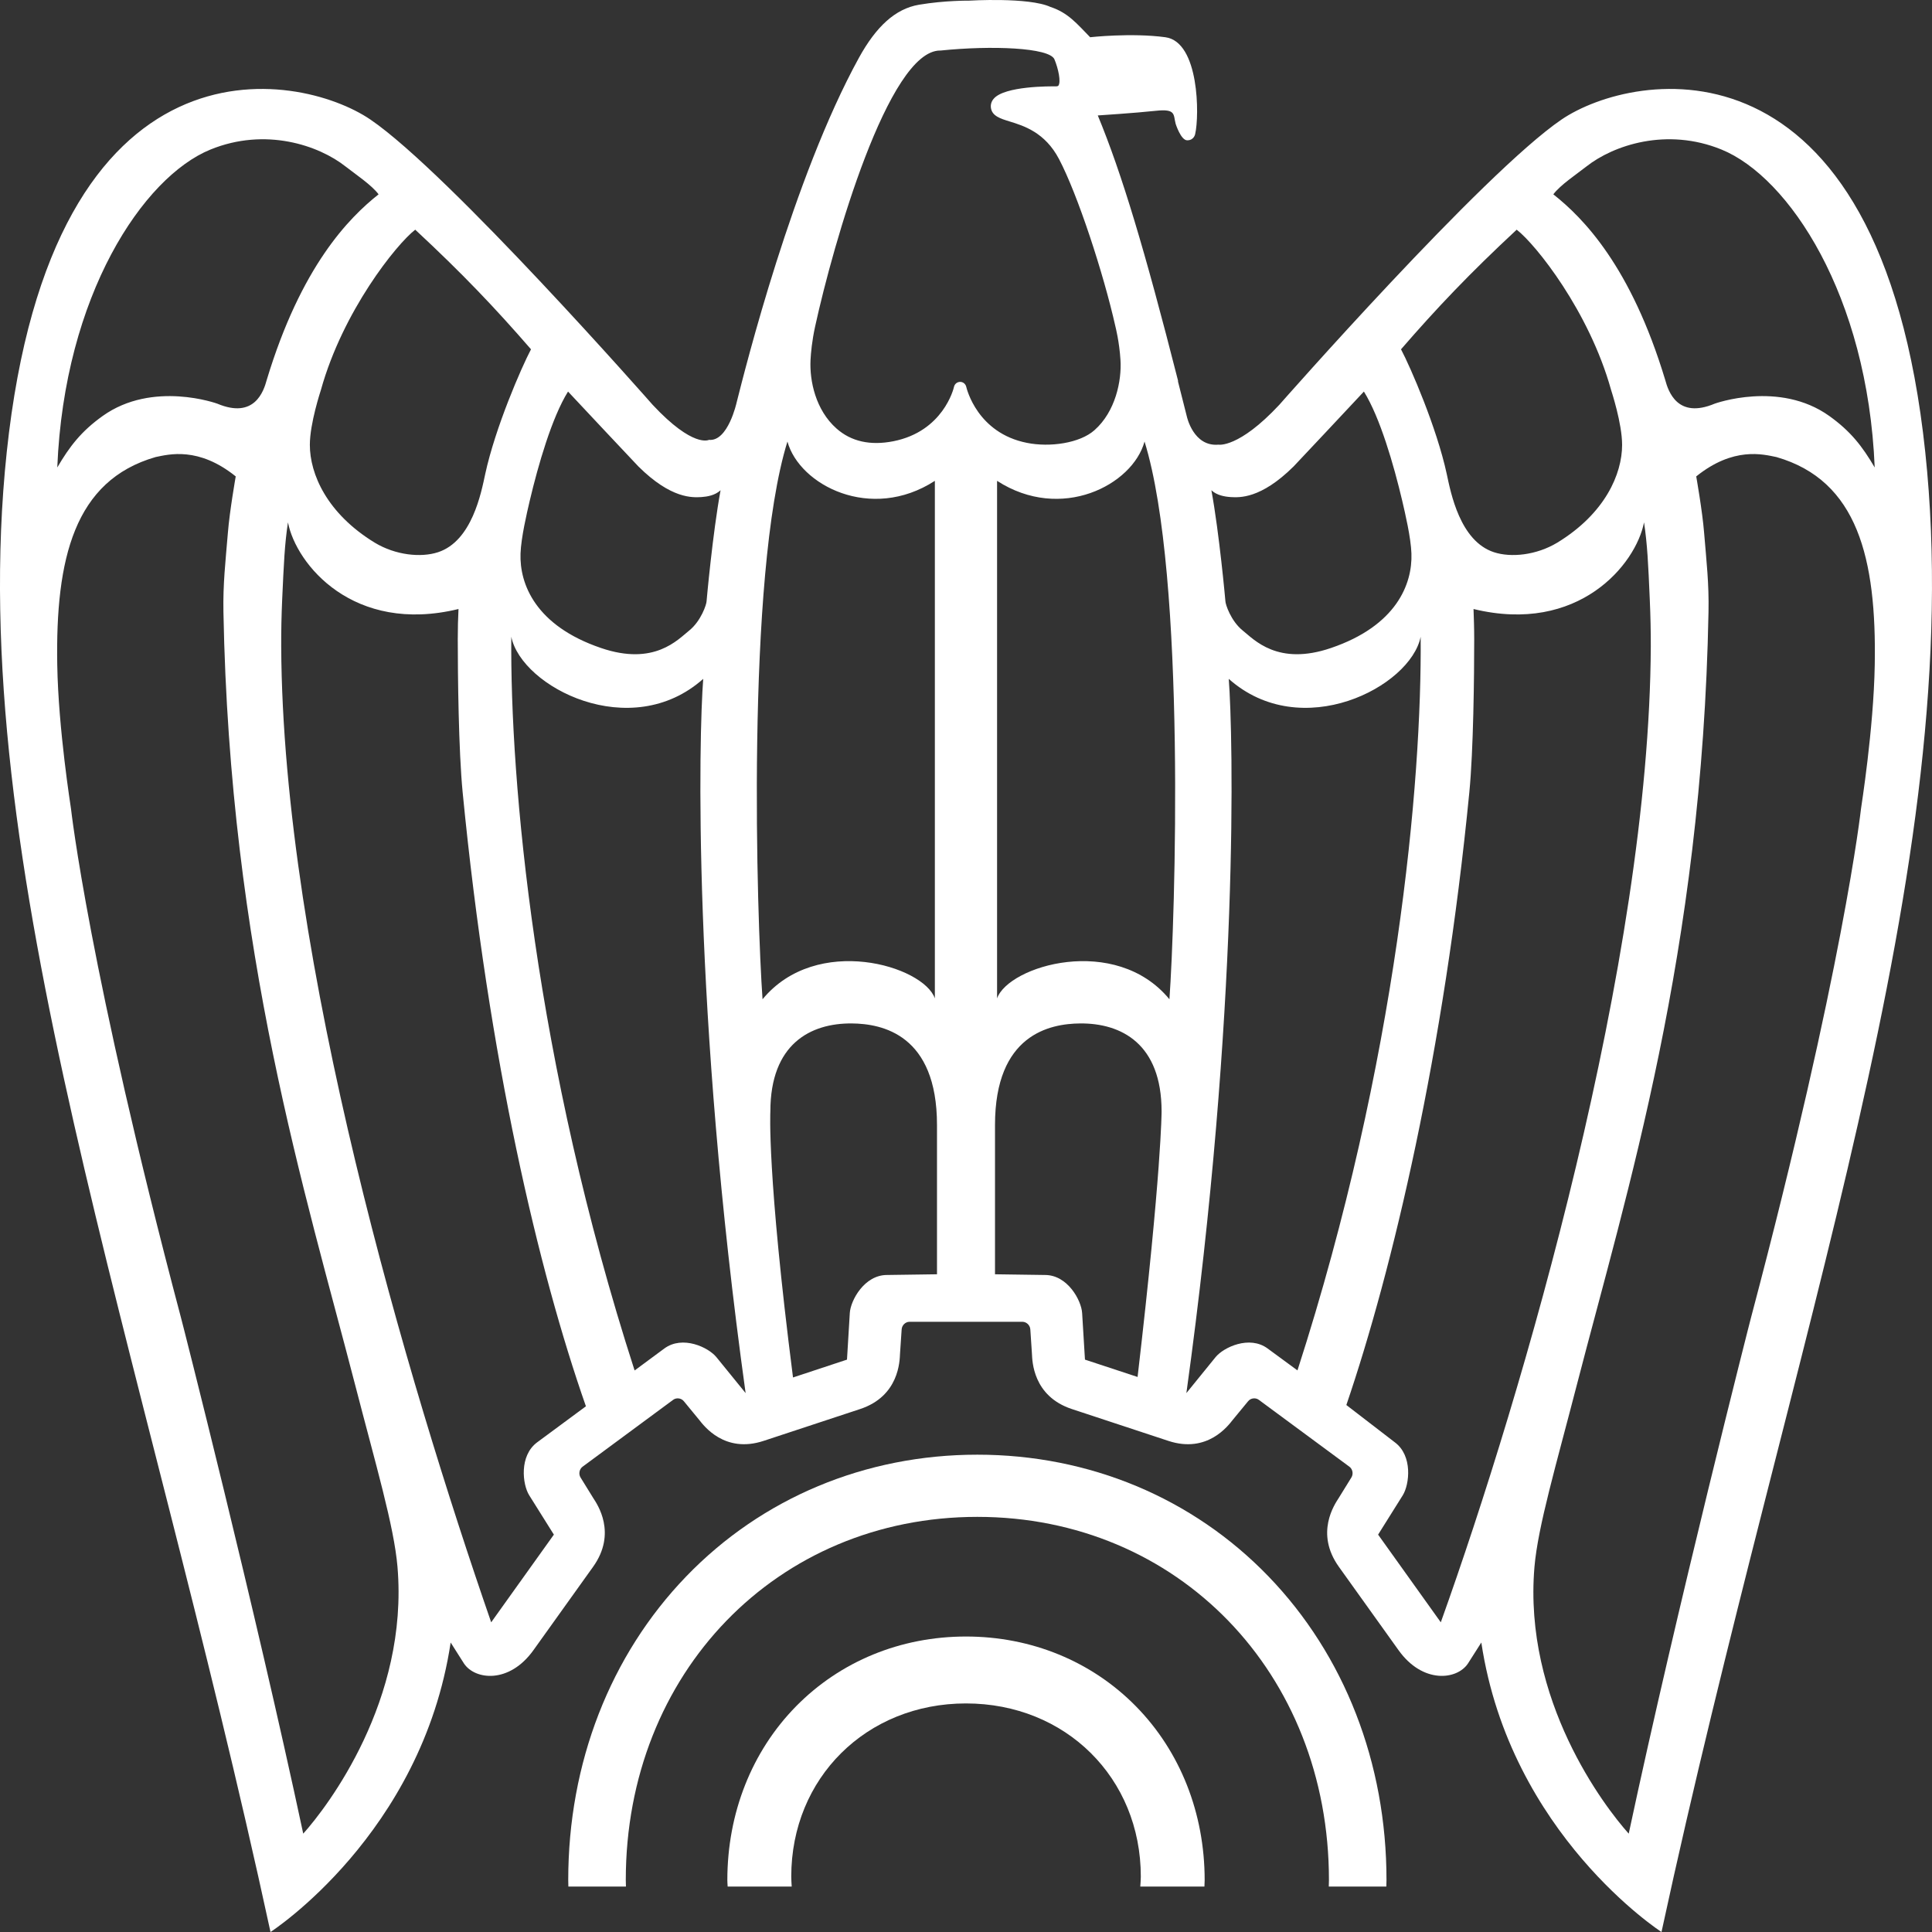
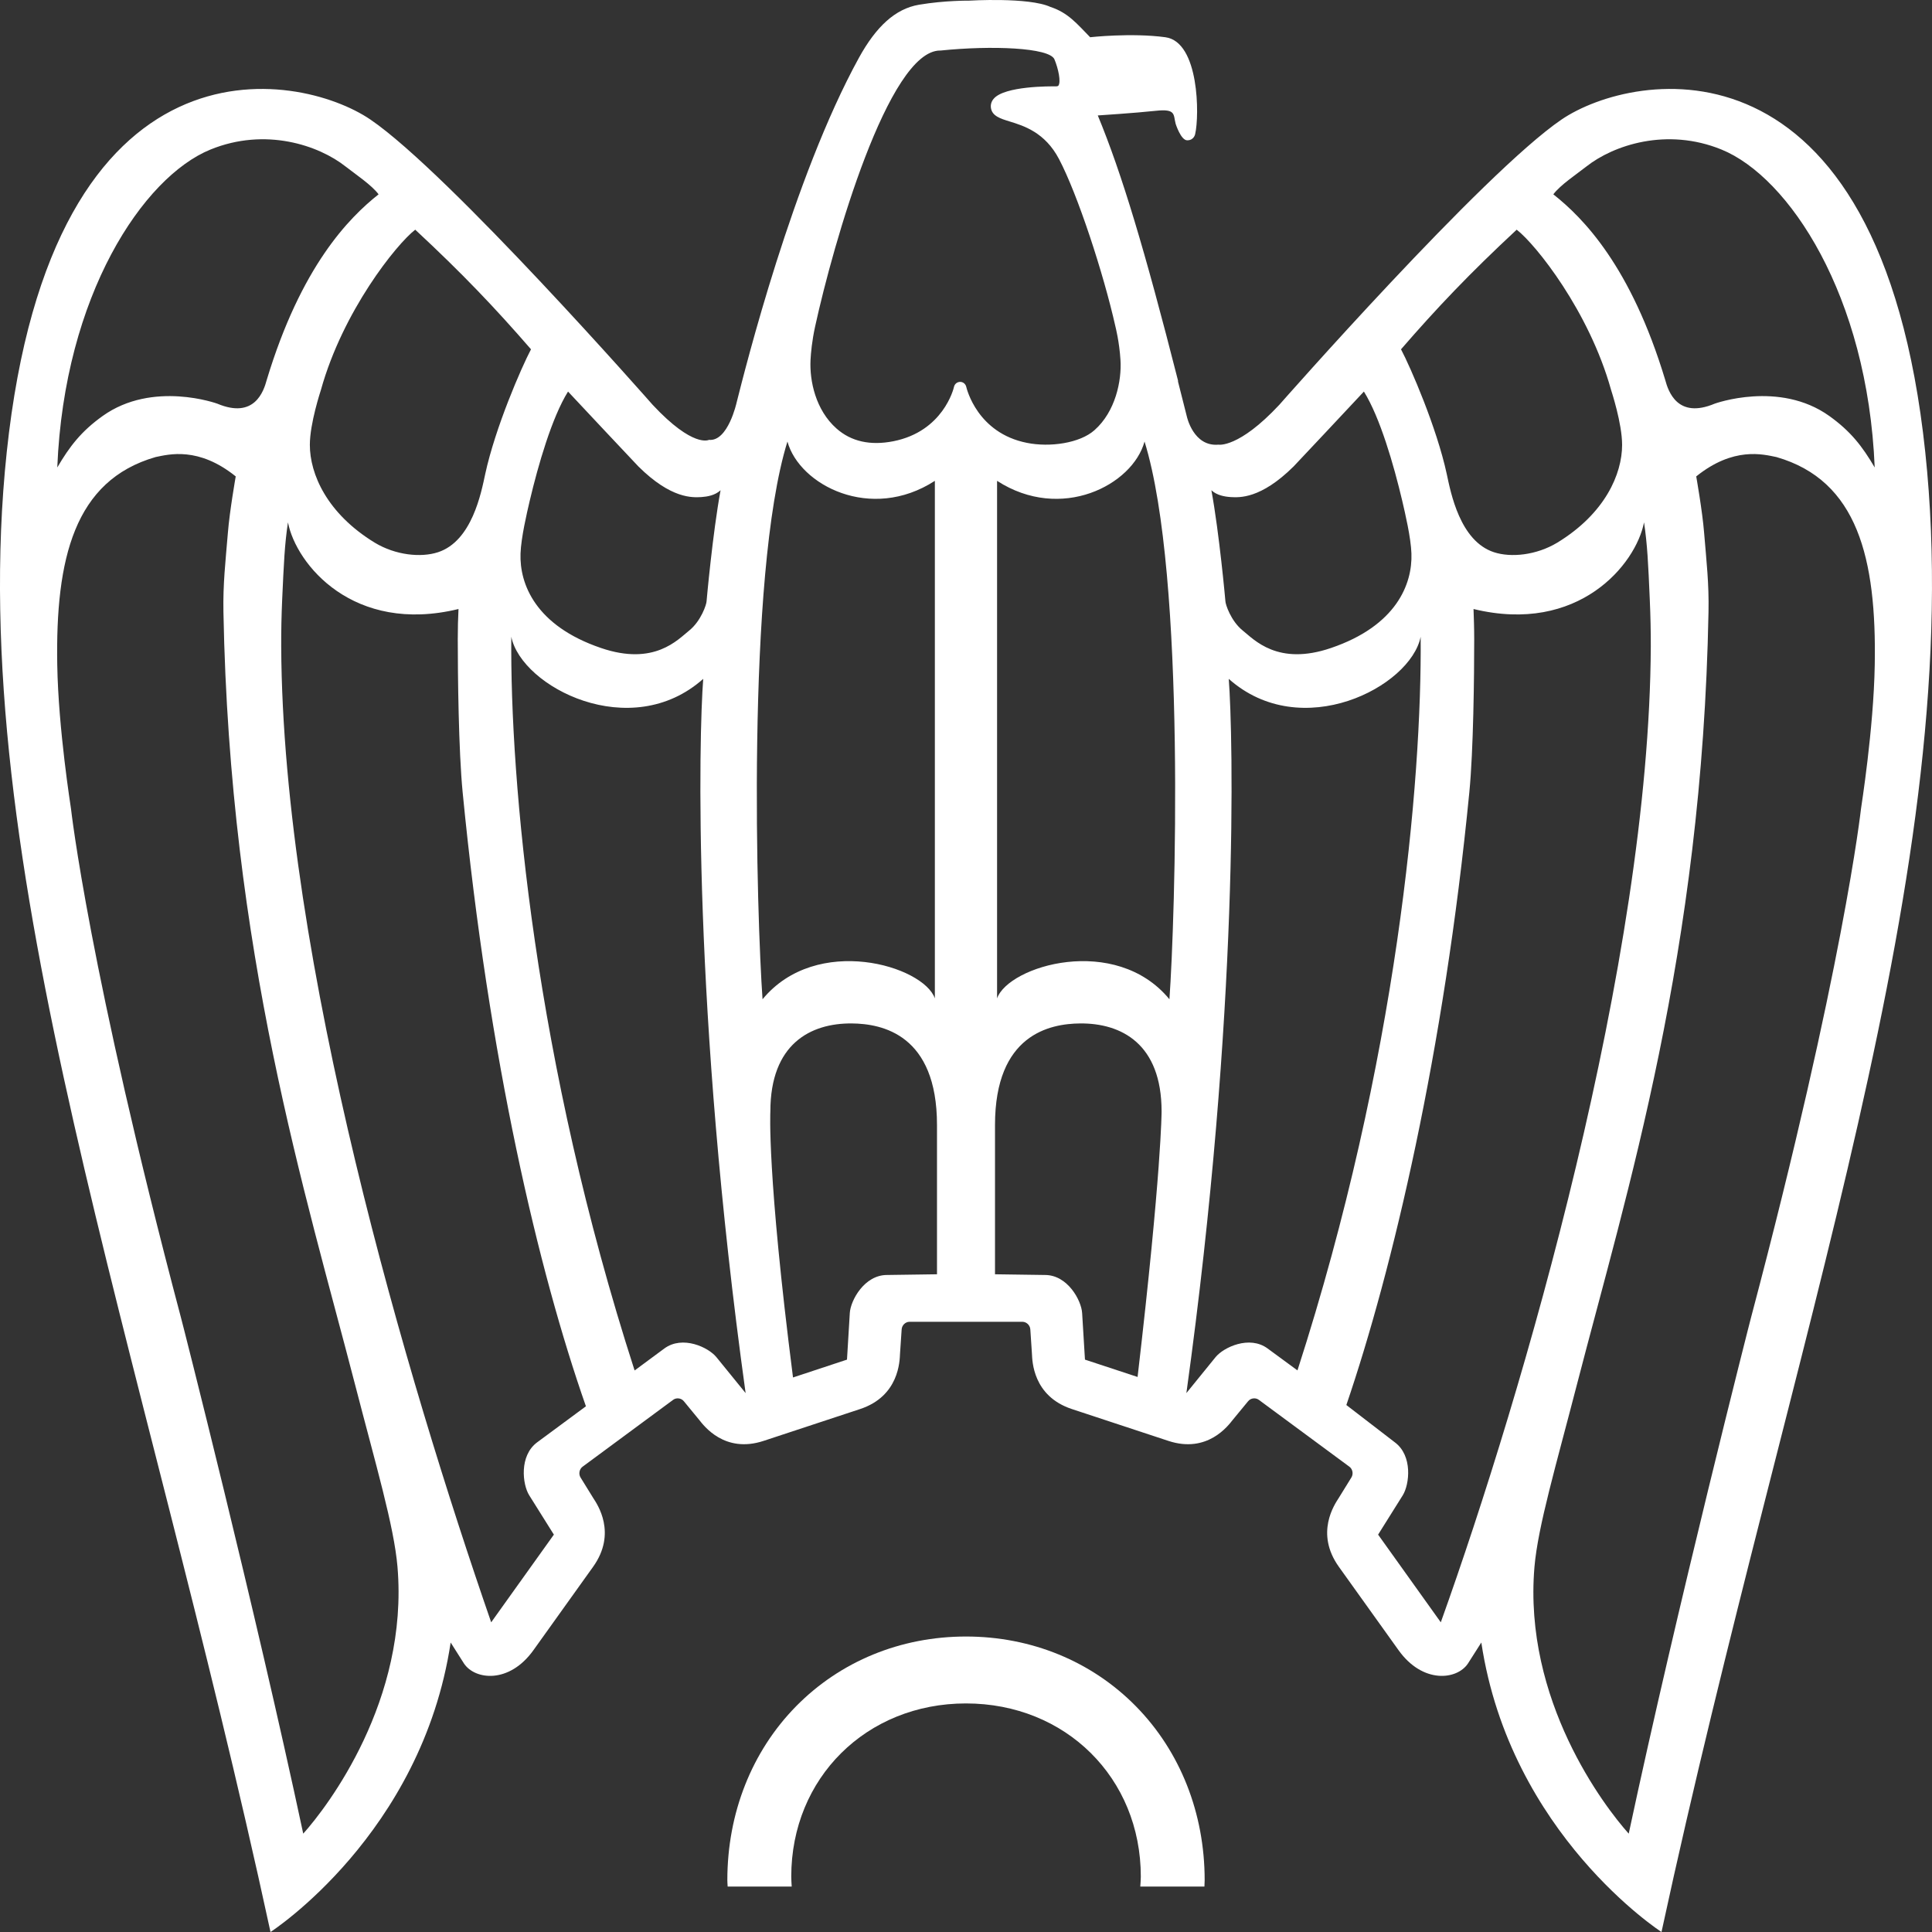
<svg xmlns="http://www.w3.org/2000/svg" width="85px" height="85px" viewBox="0 0 85 85" version="1.1">
  <rect x="0" y="0" width="85" height="85" fill="#333333" stroke="none" />
  <title>Group 75 Copy 9</title>
  <desc>Created with Sketch.</desc>
  <g id="Page-1" stroke="none" stroke-width="1" fill="none" fill-rule="evenodd">
    <g id="ConfindustriaLomb-Home" transform="translate(-812, -129)" fill="#FFFFFF">
      <g id="DIH-Copy" transform="translate(686, 0)">
        <g id="DIH_Lombardia_logo_verybig3">
          <g id="Group-75-Copy-9" transform="translate(125, 129)">
            <g id="Group-75-Copy-6" transform="translate(0.935, 0)">
              <path d="M81.942,35.578 C81.935,35.628 81.159,42.657 77.108,57.948 C77.075,58.056 73.845,70.727 71.722,80.673 C70.655,79.484 67.076,74.811 67.575,68.935 C67.729,67.148 68.529,64.453 69.446,60.904 C71.623,52.484 74.955,41.909 75.232,26.918 C75.257,25.682 75.145,24.725 75.037,23.419 C74.963,22.488 74.692,20.96 74.692,20.96 C76.334,19.639 77.635,19.989 78.222,20.109 C81.795,21.139 82.629,24.574 82.546,29.257 C82.497,32.089 81.948,35.515 81.942,35.578 Z M63.454,71.375 L60.696,67.517 L61.783,65.783 C62.074,65.31 62.23,64.047 61.429,63.454 L59.299,61.815 C61.34,55.826 63.594,46.284 64.709,34.862 C64.891,33.012 64.924,29.718 64.924,28.12 C64.924,27.612 64.909,27.225 64.894,26.794 C69.511,27.917 72.038,24.832 72.396,22.981 C72.542,23.97 72.579,24.762 72.65,26.409 C72.679,27.075 72.695,27.755 72.693,28.442 C72.63,42.252 67.073,61.276 63.454,71.375 Z M55.836,59.329 C55.035,58.736 53.898,59.277 53.547,59.706 C53.547,59.706 52.59,60.885 52.261,61.29 C54.604,44.392 54.315,32.327 54.125,29.867 C57.315,32.707 62.123,30.227 62.568,28.015 C62.626,34.354 61.546,46.67 57.148,60.292 L55.836,59.329 Z M54.206,21.869 C54.59,21.889 55.528,21.96 56.98,20.52 C56.98,20.52 59.787,17.539 60.071,17.227 C60.78,18.362 61.384,20.449 61.759,22.04 C61.884,22.578 62.139,23.653 62.162,24.353 C62.21,25.699 61.497,27.531 58.624,28.509 C56.278,29.311 55.238,28.137 54.741,27.742 C54.22,27.322 53.977,26.586 53.977,26.444 C53.977,26.429 53.71,23.462 53.361,21.569 C53.602,21.793 53.939,21.85 54.206,21.869 Z M66.793,10.105 C67.636,10.756 69.98,13.695 70.943,17.145 C70.962,17.212 71.431,18.625 71.431,19.573 C71.431,20.85 70.687,22.59 68.578,23.875 C67.655,24.431 66.541,24.539 65.798,24.297 C64.292,23.81 63.89,21.662 63.717,20.859 C63.275,18.81 62.122,16.158 61.704,15.368 C63.281,13.548 64.721,12.032 66.793,10.105 Z M69.856,7.328 C71.042,6.391 73.388,5.593 75.806,6.58 C78.767,7.789 82.232,12.989 82.544,20.567 C82.001,19.639 81.487,18.975 80.55,18.304 C78.344,16.725 75.503,17.76 75.503,17.76 C73.863,18.449 73.461,17.207 73.329,16.72 C71.819,11.714 69.714,9.583 68.405,8.55 C68.708,8.143 69.423,7.667 69.856,7.328 Z M51.515,43.963 C49.138,41.078 44.435,42.492 43.932,43.925 L43.932,21.155 C46.749,22.977 49.898,21.341 50.42,19.426 C52.261,25.357 51.761,40.553 51.515,43.963 Z M50.114,60.581 L47.799,59.818 C47.799,59.818 47.674,57.767 47.674,57.765 C47.639,57.209 47.034,56.094 46.042,56.094 L43.841,56.063 L43.841,49.496 C43.841,45.514 46.249,45.039 47.585,45.027 C49.401,45.012 51.17,45.923 51.17,48.898 C51.17,48.898 51.173,51.504 50.114,60.581 Z M42.576,17.019 C42.546,16.89 42.436,16.801 42.309,16.801 C42.179,16.801 42.066,16.89 42.037,17.019 C42.021,17.103 41.556,18.98 39.369,19.413 C38.357,19.612 37.514,19.426 36.869,18.854 C35.947,18.04 35.678,16.752 35.725,15.835 C35.742,15.514 35.789,14.998 35.926,14.369 C36.725,10.71 39.156,2.223 41.426,2.223 L41.451,2.223 C43.689,1.993 46.232,2.093 46.455,2.608 C46.63,3.026 46.746,3.596 46.634,3.761 C46.63,3.774 46.605,3.8 46.515,3.8 C46.286,3.796 44.26,3.779 43.783,4.345 C43.679,4.464 43.64,4.611 43.663,4.755 C43.718,5.105 44.076,5.218 44.483,5.343 C45.104,5.534 46.04,5.822 46.657,6.997 C47.469,8.537 48.61,12.005 49.14,14.369 C49.14,14.369 49.312,15.033 49.361,15.835 C49.42,16.752 49.14,18.111 48.218,18.925 C47.573,19.501 46.254,19.687 45.246,19.484 C43.06,19.051 42.597,17.103 42.576,17.019 Z M41.289,56.063 L39.087,56.094 C38.095,56.094 37.487,57.209 37.453,57.765 C37.453,57.767 37.361,59.293 37.329,59.818 L34.954,60.603 C33.8,51.576 33.958,48.898 33.958,48.898 C33.958,45.923 35.727,45.012 37.543,45.027 C38.877,45.039 41.289,45.514 41.289,49.496 L41.289,56.063 Z M33.614,43.963 C33.368,40.553 32.869,25.357 34.709,19.426 C35.233,21.341 38.379,22.977 41.195,21.155 L41.195,43.925 C40.694,42.492 35.992,41.078 33.614,43.963 Z M31.581,59.706 C31.231,59.277 30.095,58.736 29.292,59.329 L27.985,60.295 C23.582,46.662 22.503,34.359 22.56,28.015 C23.008,30.227 27.814,32.707 31.004,29.867 C30.812,32.327 30.524,44.392 32.869,61.29 C32.538,60.885 31.581,59.706 31.581,59.706 Z M23.701,63.454 C22.898,64.047 23.052,65.31 23.346,65.783 L24.433,67.517 L21.675,71.375 C18.012,60.799 12.499,42.252 12.437,28.442 C12.434,27.755 12.449,27.075 12.478,26.409 C12.553,24.762 12.586,23.97 12.734,22.981 C13.092,24.832 15.617,27.917 20.237,26.794 C20.217,27.225 20.205,27.612 20.205,28.12 C20.205,29.718 20.24,33.012 20.42,34.862 C21.568,46.625 23.759,55.928 25.843,61.871 L23.701,63.454 Z M13.406,80.673 C11.285,70.727 8.055,58.056 8.021,57.948 C3.972,42.657 3.195,35.628 3.188,35.578 C3.182,35.515 2.632,32.089 2.584,29.257 C2.503,24.574 3.335,21.139 6.909,20.109 C7.495,19.989 8.795,19.639 10.436,20.96 C10.436,20.96 10.167,22.488 10.093,23.419 C9.984,24.725 9.873,25.682 9.895,26.918 C10.174,41.909 13.505,52.484 15.683,60.904 C16.6,64.453 17.402,67.148 17.553,68.935 C18.05,74.811 14.473,79.484 13.406,80.673 Z M9.323,6.58 C11.741,5.593 14.088,6.391 15.273,7.328 C15.705,7.667 16.42,8.143 16.721,8.55 C15.416,9.583 13.31,11.714 11.799,16.72 C11.667,17.207 11.266,18.449 9.626,17.76 C9.626,17.76 6.785,16.725 4.578,18.304 C3.64,18.975 3.128,19.639 2.585,20.567 C2.895,12.989 6.362,7.789 9.323,6.58 Z M18.333,10.105 C20.407,12.032 21.849,13.548 23.427,15.368 C23.009,16.158 21.854,18.81 21.412,20.859 C21.239,21.662 20.835,23.81 19.331,24.297 C18.586,24.539 17.472,24.431 16.552,23.875 C14.446,22.59 13.697,20.85 13.697,19.573 C13.697,18.625 14.168,17.212 14.187,17.145 C15.149,13.695 17.494,10.756 18.333,10.105 Z M28.15,20.52 C29.601,21.96 30.539,21.889 30.924,21.869 C31.188,21.85 31.525,21.793 31.767,21.569 C31.418,23.462 31.152,26.429 31.152,26.444 C31.152,26.586 30.908,27.322 30.386,27.742 C29.89,28.137 28.851,29.311 26.506,28.509 C23.63,27.531 22.919,25.699 22.966,24.353 C22.991,23.653 23.243,22.578 23.369,22.04 C23.745,20.449 24.348,18.362 25.056,17.227 C25.34,17.539 28.15,20.52 28.15,20.52 Z M68.765,5.26 C65.312,7.613 56.35,17.809 56.35,17.809 C54.56,19.728 53.674,19.563 53.674,19.563 C52.566,19.662 52.281,18.323 52.281,18.323 C52.149,17.793 52.02,17.284 51.893,16.789 L51.893,16.744 C50.431,11 49.421,7.634 48.363,5.079 C48.363,5.079 50.019,4.972 50.914,4.875 C51.812,4.778 51.681,5.037 51.789,5.448 C51.789,5.448 52.017,6.173 52.297,6.173 C52.608,6.173 52.649,5.888 52.649,5.888 C52.833,5.103 52.835,1.84 51.336,1.638 C49.837,1.436 48.027,1.638 48.027,1.638 C47.452,1.052 47.061,0.561 46.282,0.306 C45.328,-0.133 42.695,0.029 42.695,0.029 C42.695,0.029 41.645,0.015 40.502,0.207 C39.446,0.385 38.605,1.18 37.855,2.541 C34.947,7.834 32.851,16.218 32.473,17.71 C32.473,17.71 32.095,19.437 31.256,19.352 C31.256,19.352 30.57,19.728 28.778,17.809 C28.778,17.809 19.817,7.613 16.362,5.26 C13.208,3.112 2.353,1.082 0.361,19.895 C-1.563,38.037 6.295,58.783 11.966,85 C11.966,85 18.62,80.706 19.892,72.264 L20.481,73.192 C20.966,73.911 22.469,74.09 23.534,72.601 L26.157,68.935 C27.223,67.447 26.337,66.175 26.169,65.914 L25.607,65.004 C25.512,64.851 25.551,64.636 25.696,64.529 L29.68,61.587 C29.825,61.48 30.039,61.507 30.153,61.65 L30.829,62.472 C31.021,62.713 31.937,63.961 33.66,63.393 L37.904,61.993 C39.628,61.425 39.647,59.867 39.662,59.558 L39.734,58.489 C39.745,58.303 39.901,58.156 40.078,58.153 L45.049,58.153 C45.227,58.156 45.384,58.303 45.395,58.489 L45.466,59.558 C45.482,59.867 45.501,61.425 47.225,61.993 L51.468,63.393 C53.19,63.961 54.107,62.713 54.298,62.472 L54.975,61.65 C55.089,61.507 55.303,61.48 55.448,61.587 L59.433,64.529 C59.579,64.636 59.616,64.851 59.52,65.004 L58.958,65.914 C58.792,66.175 57.906,67.447 58.971,68.935 L61.595,72.601 C62.659,74.09 64.163,73.911 64.646,73.192 L65.237,72.264 C66.507,80.706 73.164,85 73.164,85 C78.833,58.783 86.691,38.037 84.769,19.895 C82.776,1.082 71.921,3.112 68.765,5.26 Z" id="Fill-1" />
-               <path d="M43.063,64 C38.137,64 33.587,65.902 30.257,69.354 C26.908,72.825 25.065,77.569 25.065,82.713 C25.065,82.808 25.07,82.905 25.071,83 L27.604,83 C27.601,82.905 27.597,82.808 27.597,82.713 C27.597,73.602 34.247,66.736 43.063,66.736 C51.883,66.736 58.533,73.602 58.533,82.713 C58.533,82.808 58.528,82.905 58.526,83 L61.058,83 C61.058,82.905 61.065,82.808 61.065,82.713 C61.065,77.569 59.22,72.825 55.872,69.354 C52.539,65.902 47.99,64 43.063,64" id="Fill-4" />
              <path d="M42.564,72 C39.691,72 37.037,73.09 35.092,75.066 C33.138,77.053 32.065,79.772 32.065,82.719 C32.065,82.812 32.074,82.903 32.079,83 L34.897,83 C34.889,82.855 34.877,82.712 34.877,82.562 C34.877,78.223 38.184,74.944 42.564,74.944 C46.951,74.944 50.256,78.223 50.256,82.562 C50.256,82.712 50.241,82.855 50.233,83 L53.055,83 C53.056,82.903 53.065,82.812 53.065,82.719 C53.065,79.772 51.991,77.053 50.037,75.066 C48.092,73.09 45.44,72 42.564,72" id="Fill-6" />
            </g>
          </g>
        </g>
      </g>
    </g>
  </g>
</svg>